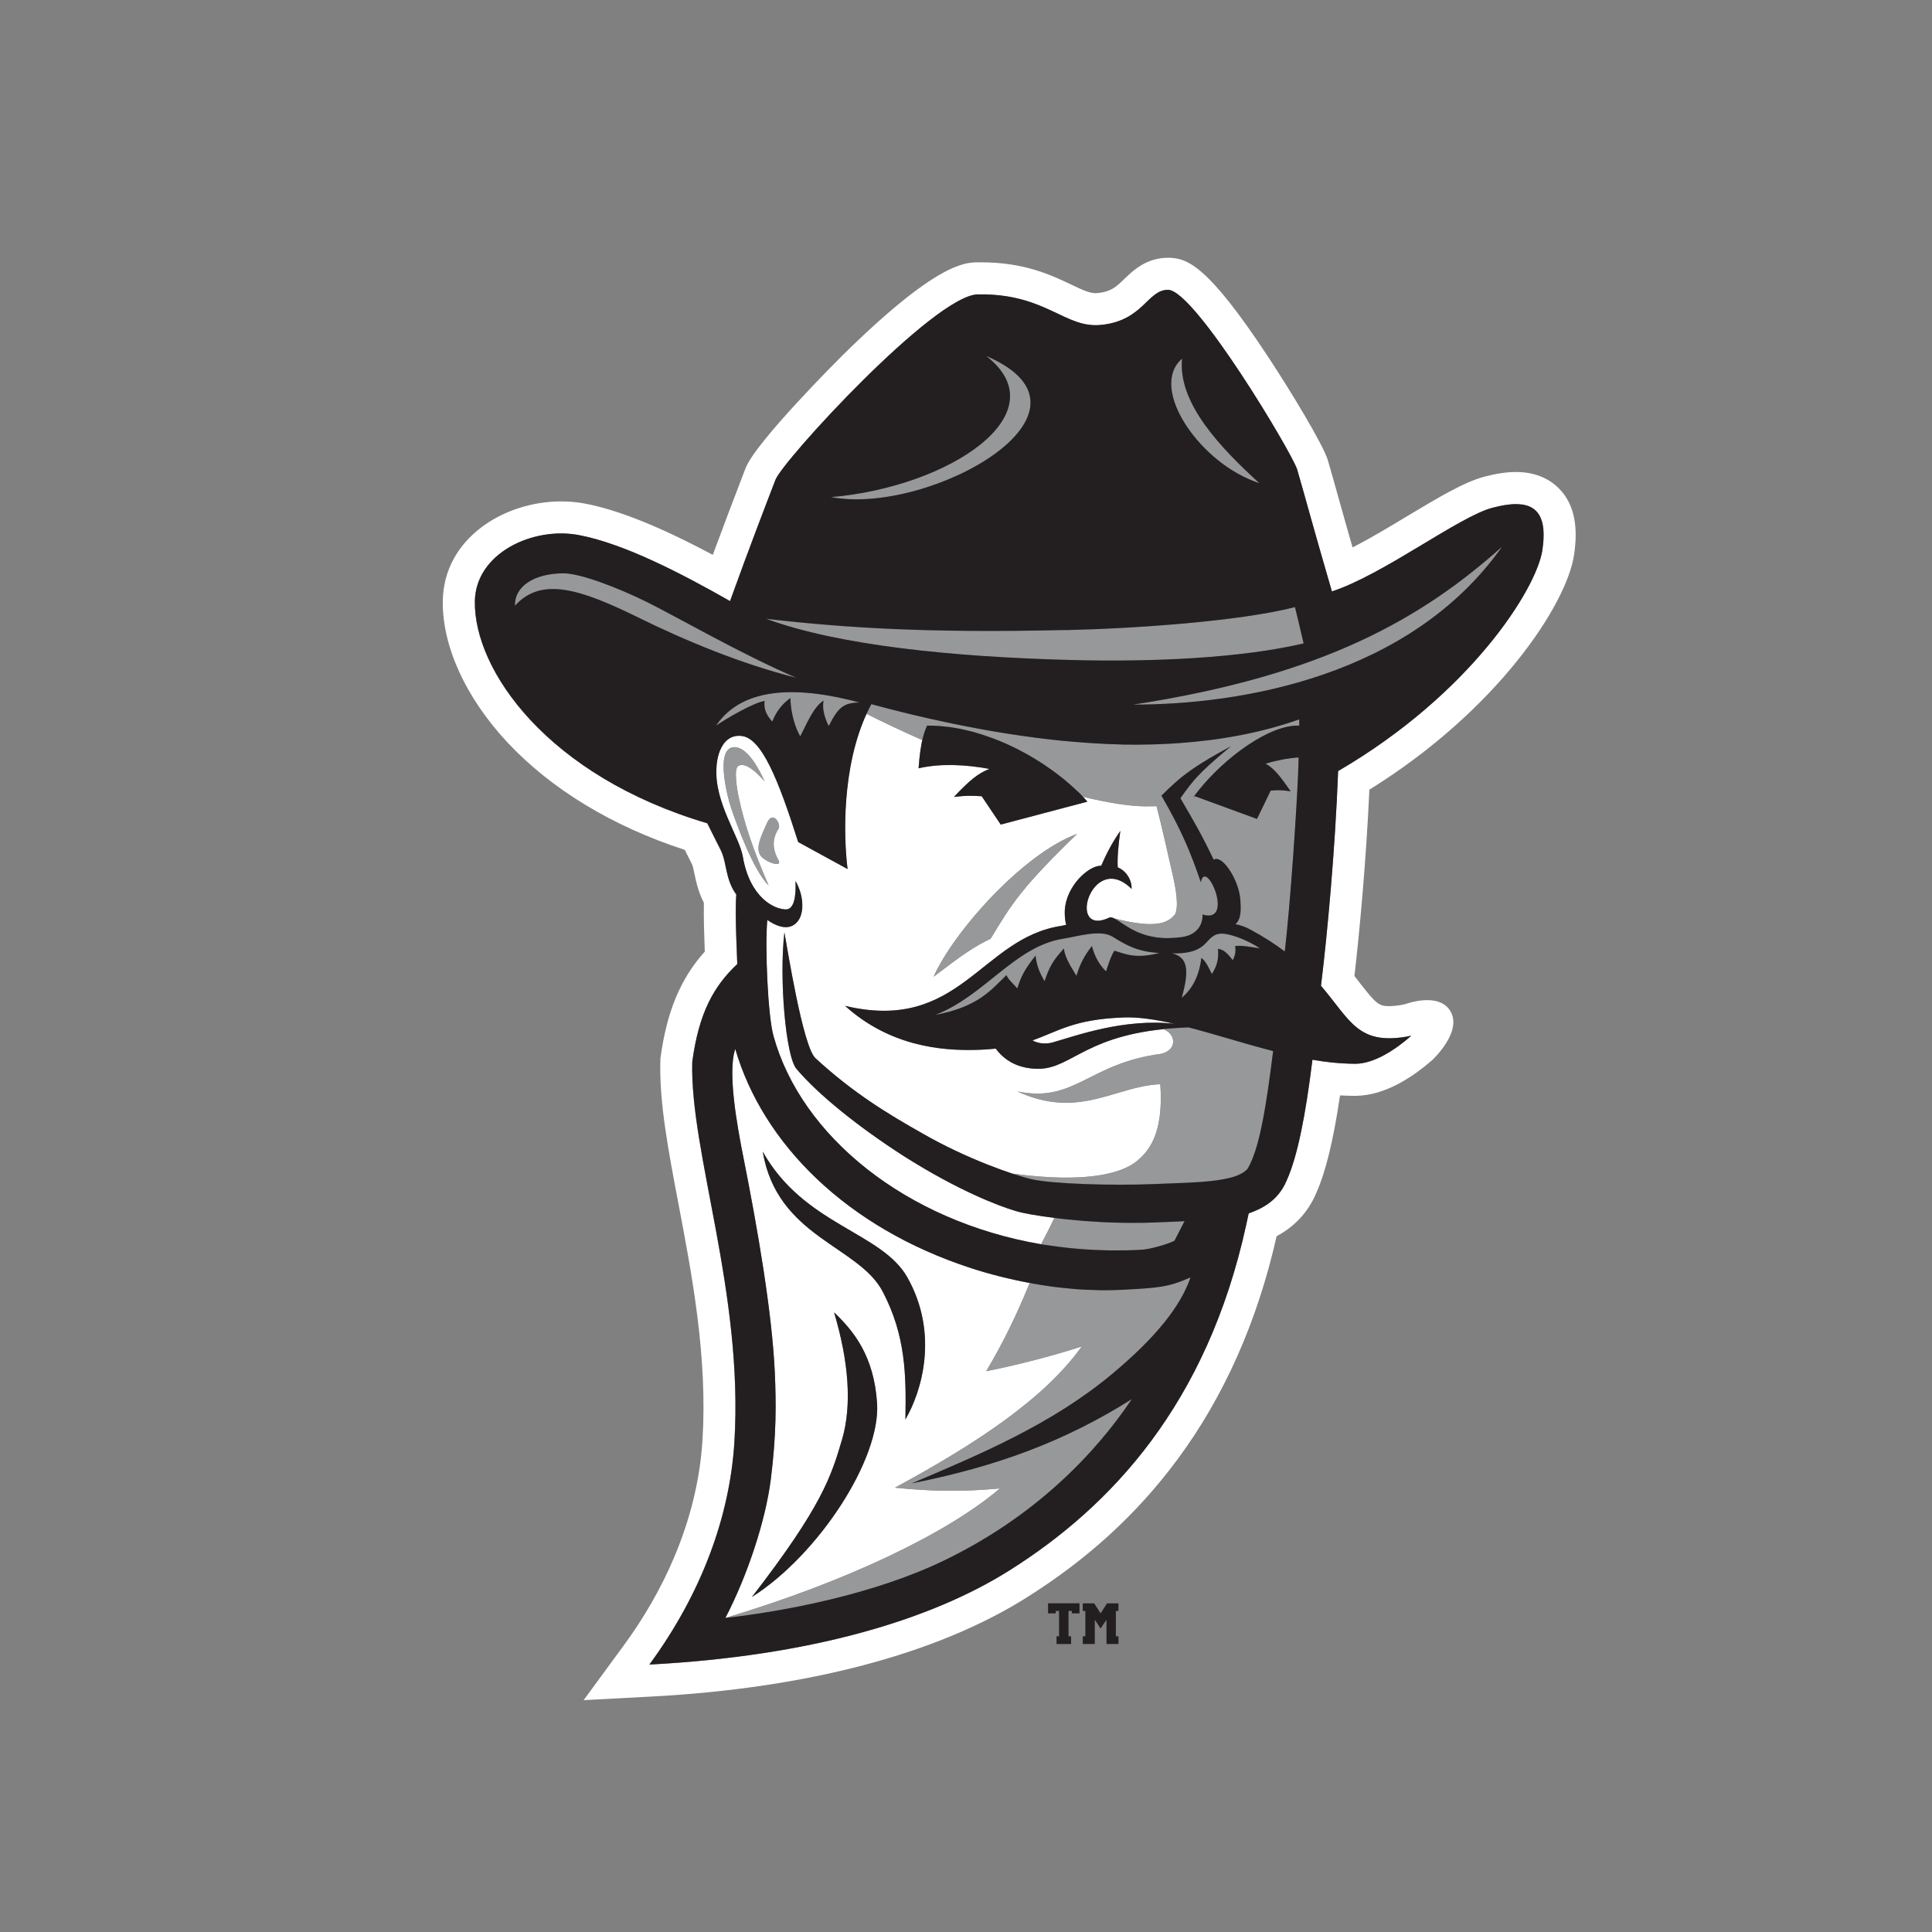
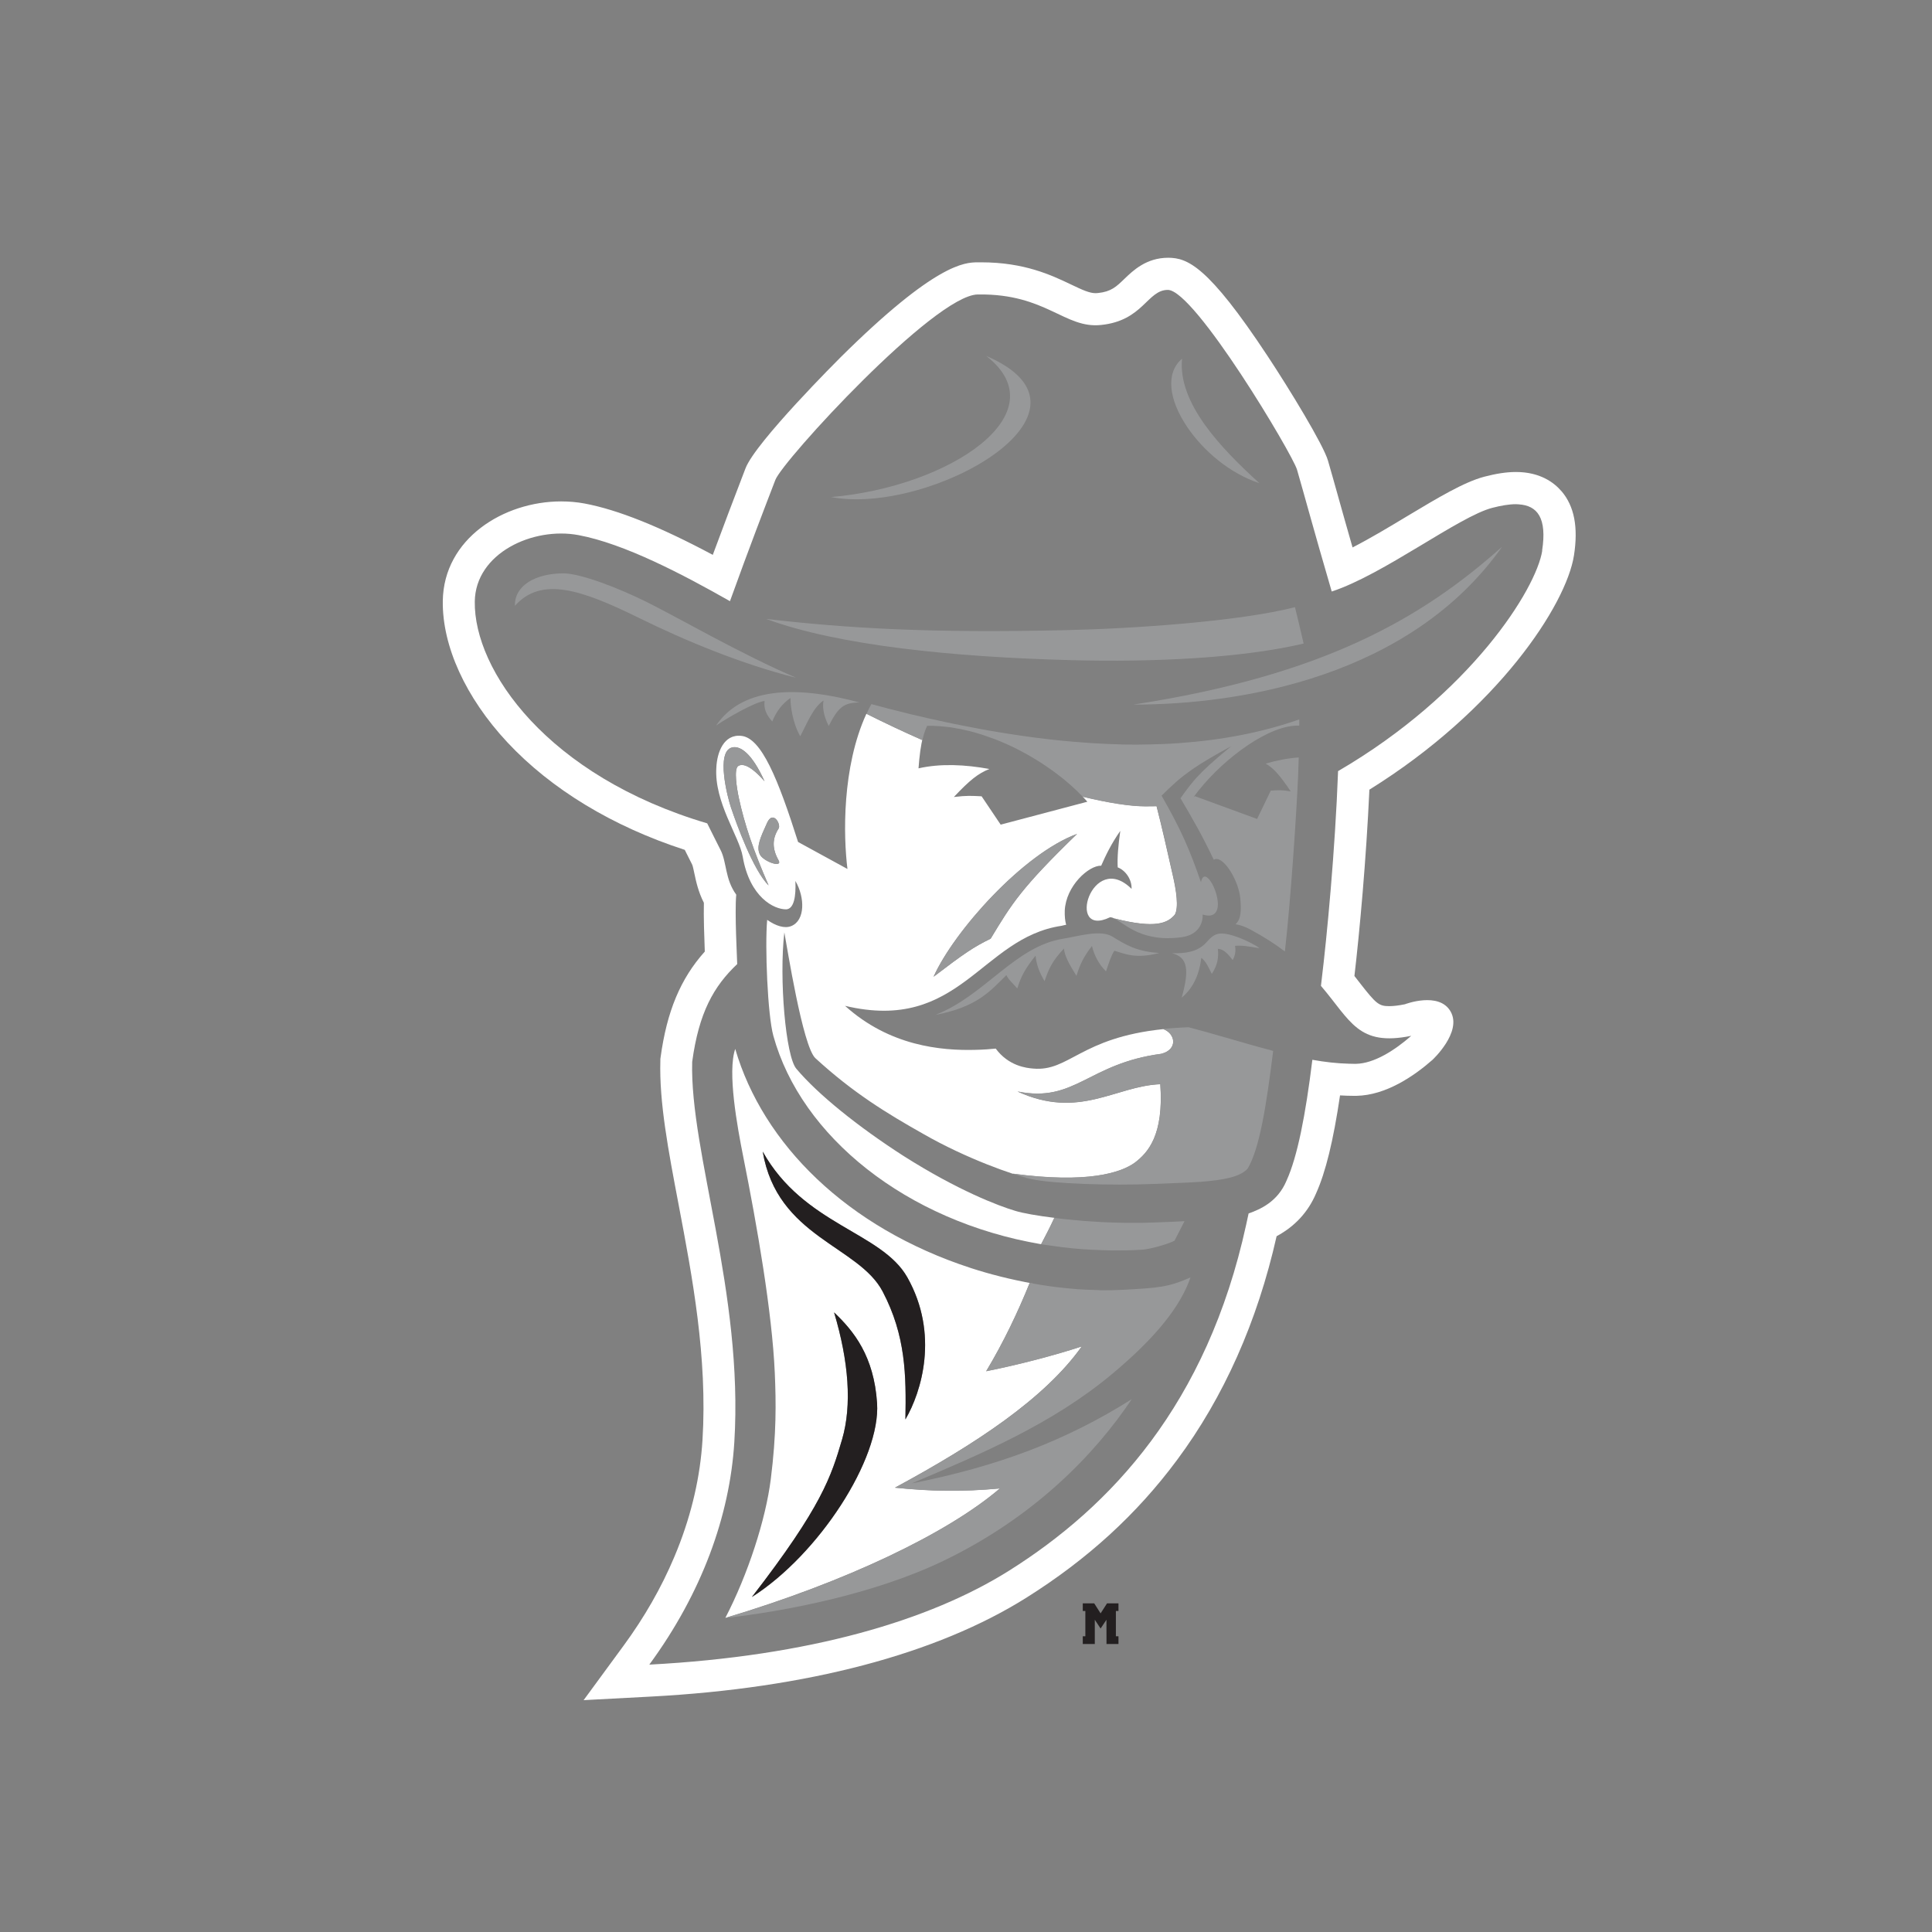
<svg xmlns="http://www.w3.org/2000/svg" id="Layer_1" viewBox="0 0 360 360">
  <rect x="0" y="0" width="360" height="360" fill="#808080" stroke="none" />
  <defs>
    <style>.cls-1{fill:#fff;}.cls-2{fill:#979899;}.cls-3{fill:#231f20;}</style>
  </defs>
  <path class="cls-1" d="m182.54,54.86c.15,0,.29,0,.44,0-.05,0-.09,0-.14,0-.2,0-.4,0-.61,0,.1,0,.21,0,.31,0Z" />
  <path class="cls-1" d="m290.95,91.52c-1.39-1.62-4-3.57-8.47-3.57-1.74,0-3.67.29-5.91.88-3.76.99-8.65,3.93-14.31,7.32-3.25,1.96-6.91,4.16-10.23,5.86-1.12-3.9-1.94-6.83-2.67-9.43l-.02-.08c-.65-2.31-1.26-4.5-1.89-6.67-.87-2.98-7.2-13.36-11.22-19.44-11.17-16.94-15-18.33-18.53-18.36h-.02c-4.09,0-6.56,2.39-8.2,3.97-1.46,1.41-2.43,2.35-4.87,2.6-.17.02-.31.03-.45.03-1.14,0-2.42-.58-4.57-1.61-3.67-1.75-8.7-4.14-16.76-4.14-.24,0-.49,0-.73,0-2.32.04-7.75.14-25.48,17.71-.16.16-15.83,15.77-17.7,20.67l-.79,2.06-.02.06c-1.42,3.7-3.17,8.27-5.29,14.01-9.89-5.28-17.71-8.41-23.9-9.57-1.4-.26-2.87-.39-4.36-.39-10.71,0-21.89,6.94-22.05,18.55-.12,8.42,4.27,18.02,12.03,26.34,8.17,8.74,19.6,15.67,33.06,20.04l.25.5.04.08c.37.72.72,1.42,1.04,2.07l.02.05.03.05c.11.22.29,1.08.4,1.6.31,1.47.72,3.44,1.78,5.51-.06,2.64.06,6.2.17,9.09-4.53,5.05-7.07,11.15-8.24,19.73l-.04.28v.04s0,.04,0,.04v.28c-.22,7.71,1.46,16.57,3.41,26.82,2.53,13.33,5.4,28.43,4.44,43.86-.42,6.74-1.98,13.57-4.65,20.29l-.62,1.51c-2.39,5.67-5.56,11.21-9.42,16.47l-6.6,9-.86,1.17,1.45-.08,11.14-.59c29.02-1.54,53.2-7.91,69.94-18.44,11.37-7.15,20.54-15.53,28.03-25.62,8.73-11.74,14.98-25.78,18.57-41.72,3.41-1.83,5.88-4.51,7.36-7.99,1.77-3.93,3.2-9.74,4.46-18.25.86.05,1.7.08,2.51.08.18,0,.36,0,.54,0,5.51-.1,10.75-3.69,14.17-6.7,0,0,5.55-5.14,3.4-8.98-2.14-3.83-8.54-1.38-8.54-1.38-1.13.23-2.1.35-2.9.35-1.92,0-2.43-.4-5.44-4.26l-.09-.12c-.31-.4-.63-.81-.97-1.24.98-8.37,2.2-21.77,2.79-34.72,23.91-14.86,36.68-34.44,38.12-43.65.82-5.28.06-9.19-2.34-11.99Zm-3.57,11.07c-1.11,7.14-13.32,26.68-38.05,41.1-.55,14.78-2.07,30.8-3.08,39.06-.04.28-.07.61-.11.95,5.58,6.54,6.92,11.33,16.83,9.31-3.05,2.67-6.9,5.16-10.32,5.22-.07,0-.14,0-.21,0-.34,0-.69-.02-1.04-.02-2.2-.05-4.5-.31-6.86-.73-1.27,10.34-2.79,18.08-4.81,22.51-1.66,3.99-4.97,5.37-7.07,6.12-.12.59-.32,1.49-.45,2.08-7.31,33.5-25.24,52.56-44.15,64.46-14.81,9.32-37.23,15.95-67.07,17.53,9.81-13.38,14.98-27.71,15.84-41.43,1.73-27.85-8.31-54.04-7.85-70.89,1.24-9.13,3.98-14.05,8.39-18.22,0-.62-.5-9.63-.18-12.93-2.12-2.92-1.75-6.03-2.92-8.32-.74-1.5-1.66-3.26-2.49-4.97-29.78-8.82-43.5-28.53-43.31-41.34.13-9.01,10.84-13.96,19.33-12.37,8.56,1.6,19.45,7.33,28.22,12.31,3.68-10.21,6.55-17.63,8.46-22.6,1.37-3.59,29.6-34.41,37.7-34.55.21,0,.42,0,.62,0,.05,0,.1,0,.15,0h-.58c12.58-.15,16.03,6.43,22.83,5.68,7.83-.81,8.58-6.55,12.43-6.53-.13,0-.25.02-.38.03.12-.01.24-.03.36-.03h.01c5.01.04,23.21,30.59,24.06,33.49,1.55,5.35,2.88,10.42,6.47,22.71,9.62-3.14,23.69-13.97,29.91-15.59,1.63-.42,3.11-.68,4.39-.68h.02c.28,0,.55.02.8.04-.09,0-.19,0-.29-.01,3.48.21,5.32,2.51,4.37,8.63Z" />
-   <path class="cls-1" d="m209.27,189.59c-9.14.32-12.15,2.6-16.87,4.26,1.25.77,2.91.63,3.76.38,4.25-1.2,13.2-4.52,22.67-3.47-3.5-.8-6.74-1.29-9.56-1.18Z" />
  <path class="cls-1" d="m223.84,220.22s0,0,0,0c-.1,0-.2.02-.31.03.1,0,.21-.02.3-.02Z" />
  <path class="cls-1" d="m228.41,193.35h0s-.06-.02-.09-.03c.03,0,.06.01.09.03Z" />
  <path class="cls-1" d="m215.52,150.21c-.67.01-1.37.02-2.09.02-2.83,0-6.84-.62-11.68-1.79-.02-.03-.05-.05-.08-.08.33.35.65.69.94,1.03l-16.15,4.27-3.55-5.28c-2-.1-2.71-.16-5.17.13,2.94-3.13,4.52-4.39,6.62-5.22-4.46-.82-9.06-1.06-13.21-.12.18-2.38.41-4.28.86-5.93-.06.22-.13.42-.18.65-3.42-1.5-6.89-3.14-10.39-4.89-4.58,9.98-4.29,22.82-3.53,28.92-3.23-1.75-6.71-3.67-9.2-5.03-3.73-11.75-6.83-19.4-10.57-19.77-3.29-.37-4.53,3.1-4.66,5.9-.43,6.46,4.29,12.86,4.91,16.59,1.3,7.58,5.84,9.88,8.14,9.83,1.43-.12,1.8-2.43,1.68-5.29,1.81,3.11,1.81,7.35-.75,8.4-1.27.53-2.93-.04-4.51-1.15-.44,4.95.08,17.73,1.15,21.6,5.16,18.75,24.78,34.55,49.89,38.84.84-1.58,1.72-3.29,2.46-4.91.13.02.28.04.42.05-3.58-.43-6.36-.94-7.64-1.34-3.17-.93-10.82-3.86-20.89-10.26-8.51-5.47-15.97-11.5-19.95-16.23-1.99-2.3-3.24-16.78-2.24-25.42.5,2.67,3.42,21.25,5.78,23.44,7.03,6.46,13.36,10.31,20.08,14.1,8.02,4.61,16.78,7.66,20.2,8.46-.87-.2-2.08-.55-3.53-1.03,13.9,1.88,20.2-.16,22.8-2.07,2.36-1.81,5.4-5.03,4.72-14.6-8.33.32-15.11,6.64-26.61,1.36,10.76,2.17,13.11-5.22,26.79-7.02,3.11-.79,2.69-3.74.38-4.61-15.46,1.6-17.54,7.96-24.25,7.35-1.26-.1-4.57-.47-6.97-3.72-1.11.11-2.31.2-3.66.23-6.59.19-16.16-.74-24.42-8.2,21.44,5.1,25.29-12.68,40.34-14.91.29-.08.58-.14.86-.19-.2-.71-.29-1.58-.26-2.63.21-4.63,4.5-8.46,6.79-8.38.78-1.77,1.79-3.96,3.56-6.49-.37,2.57-.59,5.04-.48,6.8,1.5.58,2.65,2.3,2.58,4.01-7.41-7.35-12.34,9.28-4.04,5.3.26-.03.57.07.91.26-.03-.02-.07-.05-.1-.06,7.75,1.98,9.97.85,11.29-.71.74-1.32.27-4.52-.41-7.44-1.05-4.67-2.01-8.9-3-12.76Zm-79.28.35c-.68-1.99-2.87-10.48.14-11.28,1.58-.42,3.78,1.17,6.08,6.29-2.78-3.17-4.23-3.32-4.93-2.82-.82.58-.23,4.19.14,5.93,1.06,4.91,2.67,9.69,5.54,16.28-2.86-2.86-5.97-11.44-6.97-14.42Zm5.35,8.65c-.72-1.44.14-3.22,1.34-5.88,1.11-2.45,2.65.29,2.14,1.06-1.21,1.88-1.21,3.75-.01,5.89.85,1.53-2.82.27-3.47-1.07Zm43,15.7c-3.17,1.55-4.91,2.73-10.63,7.09,3.78-8.45,16.7-22.94,26.73-26.61-10.38,10.07-12.12,12.93-16.1,19.52Z" />
  <path class="cls-1" d="m222.58,145.28c.1-.12.21-.24.32-.36,0,0,0,0,0,0-.11.12-.21.24-.32.36Z" />
  <path class="cls-1" d="m191.86,239.07c.22.05.47.08.69.11-4.31-.77-8.28-1.8-11.62-2.89-23.15-7.53-38.77-23.18-43.93-40.84-1.48,4.27.35,14.35,1.5,20.12,2.61,13.05,5.37,28.94,5.87,40.23.24,5.54.32,11.37-.75,19.86-.95,7.51-4.24,17.67-8.46,25.81,22.48-6.72,41.38-15.76,51.16-24.13-7.24.66-12.86.54-19.56-.14,15.08-8.15,27.92-16.62,34.81-26.32-5.19,1.69-11.67,3.39-17.81,4.62,3.25-5.42,5.87-10.93,8.11-16.45Zm-51.75,58.51c13.07-16.9,14.79-22.52,16.8-29.36,1.86-6.37,1.24-14.54-1.49-23.66,3.69,3.5,7.43,8.15,8.01,16.91.69,10.4-10.88,28.21-23.32,36.12Zm28.6-33.08c.15-8.23.07-15.61-4.23-23.82-4.49-8.58-19.66-10.1-22.36-26.1,7.67,13.72,22.18,14.96,26.95,23.44,5.96,10.58,2.63,21.37-.36,26.47Z" />
  <path class="cls-2" d="m187.53,181.7c.31.78,1.4,1.74,2.03,2.48.74-2.37,1.46-3.65,3.4-6.12.19,1.77.68,3.06,1.68,4.77.83-2.46,1.44-3.74,3.61-6.09.12,1.35.9,2.8,2.33,5.1.68-2.25,1.42-3.67,2.89-5.57.4,1.66,1.24,3.38,2.62,4.73.53-1.58,1-3.05,1.56-3.85,1.95.56,3.87,1.59,8.38.42-4.24-.25-6.27-1.53-8.72-3.03-2.28-1.41-6.55-.03-9.13.36-9.06,1.4-14.71,10.67-23.9,14.21,7.88-1.47,10.32-4.55,13.25-7.41Z" />
  <path class="cls-2" d="m234.71,176.7c-.83-.7-3.06-1.68-3.52-1.86-4.23-1.63-4.94-.83-6.48.84-1.53,1.68-3.82,2.01-6.33,1.94,2.95.73,3.27,3.08,1.81,8.28,1.32-1.1,3.17-3.22,3.65-7.42.89.61,1.52,2.12,1.96,3,1.2-1.86,1.25-3.19,1.14-4.68,1.02.06,1.78.81,2.75,2.1.51-.95.6-1.77.44-2.65,1.37-.12,2.42.09,4.58.44Z" />
  <path class="cls-2" d="m143.9,134.44c.81-2.01,1.93-3.35,3.39-4.38,0,1.46.37,4.57,1.82,7.13,1.27-2.37,2.39-5.37,4.35-6.66-.2,1.02-.13,2.59.96,4.75,1.77-3.52,2.82-4.37,5.75-4.38-10.61-2.88-21.58-3.36-26.74,4.3,1.96-1.35,7.11-4.34,9.04-4.59-.18,1.45.32,2.6,1.43,3.83Z" />
  <path class="cls-2" d="m204.91,240.4c-.4,0-.8-.03-1.2-.04-1-.03-2.01-.07-3-.14-.47-.04-.94-.09-1.4-.13-.92-.08-1.83-.18-2.73-.29-.47-.05-.93-.12-1.39-.19-.89-.13-1.77-.27-2.63-.43-.22-.04-.47-.07-.69-.11-2.24,5.51-4.86,11.02-8.11,16.45,6.14-1.23,12.62-2.93,17.81-4.62-6.89,9.69-19.73,18.17-34.81,26.32,6.71.67,12.32.8,19.56.14-9.78,8.37-28.68,17.41-51.16,24.13,10.71-1.2,27.5-4.33,40.65-10.66,16.9-8.13,28.21-19.85,35.07-30.11-12.43,7.84-25.11,12.54-40.99,15.69,12.98-5.51,26.2-11.07,37.41-20.45,8.13-6.8,12.7-12.59,14.53-17.93-4.13,1.83-5.96,1.95-12.66,2.31-1.43.08-2.85.1-4.27.08Z" />
  <path class="cls-2" d="m173.96,182c5.72-4.36,7.46-5.54,10.63-7.09,3.98-6.59,5.72-9.45,16.1-19.52-10.03,3.67-22.95,18.15-26.73,26.61Z" />
  <path class="cls-2" d="m143.21,164.98c-2.86-6.59-4.48-11.38-5.54-16.28-.37-1.74-.95-5.35-.14-5.93.7-.5,2.15-.35,4.93,2.82-2.31-5.12-4.5-6.71-6.08-6.29-3.01.8-.82,9.28-.14,11.28,1,2.98,4.1,11.56,6.97,14.42Z" />
  <path class="cls-2" d="m142.94,153.34c-1.2,2.66-2.06,4.44-1.34,5.88.65,1.33,4.32,2.6,3.47,1.07-1.2-2.13-1.2-4,.01-5.89.51-.77-1.03-3.51-2.14-1.06Z" />
  <path class="cls-2" d="m199.62,232.59c.66.06,1.33.12,1.99.17,1.25.09,2.51.15,3.78.19.61.02,1.22.04,1.83.05,1.87.01,3.75-.02,5.65-.14,1.32-.09,4.57-.95,5.98-1.67,1.04-2.04,1.51-2.94,1.87-3.64-.87.07-3.81.17-4.81.21-.78.04-1.58.06-2.36.08-.33,0-.66,0-1,.02-.45,0-.91,0-1.36,0-.39,0-.78,0-1.17,0-.39,0-.78-.02-1.16-.02-.41,0-.83-.02-1.23-.03-.35-.01-.7-.02-1.04-.04-.42-.02-.85-.03-1.27-.05-.01,0-.02,0-.04,0-1.1-.06-2.17-.13-3.2-.21-.31-.03-.62-.05-.92-.08-.37-.03-.73-.06-1.09-.1-.35-.03-.7-.06-1.03-.1-.31-.03-.6-.06-.9-.09-.43-.05-.85-.1-1.25-.15-.14,0-.29-.03-.42-.05-.75,1.62-1.62,3.33-2.46,4.91,0,0,0,0,0,.01.06,0,.12.02.18.02.55.09,1.11.15,1.66.23,1.25.18,2.5.35,3.76.47Z" />
  <path class="cls-2" d="m228.32,193.32c-2.33-.68-4.63-1.34-6.85-1.91-1.12.04-2.16.11-3.17.18-.25.02-.48.04-.73.06-.27.02-.55.04-.82.07.01,0,.02,0,.03.02,2.3.88,2.73,3.82-.38,4.61-13.67,1.8-16.03,9.19-26.79,7.02,11.5,5.28,18.27-1.04,26.61-1.36.68,9.57-2.36,12.79-4.72,14.6-2.6,1.91-8.89,3.95-22.8,2.07,1.45.48,2.66.82,3.53,1.03,3.85.87,14.93,1.23,22.71.9,1.9-.08,3.77-.15,5.54-.22.15-.01.3-.02.45-.02.79-.03,1.55-.08,2.29-.13.1,0,.21,0,.31-.01.11,0,.2-.02.31-.03,4.13-.31,7.36-.91,8.68-2.5,2.21-3.82,3.44-11.64,4.72-21.88-2.96-.77-5.92-1.64-8.83-2.48-.03-.02-.06-.02-.09-.03Z" />
  <path class="cls-2" d="m216.13,138.65c-.57.02-1.14.05-1.72.06-1.73.05-3.49.05-5.27.02-.08,0-.17-.02-.24-.02-1.74-.04-3.51-.12-5.29-.23-.55-.04-1.11-.07-1.66-.12-1.4-.1-2.81-.22-4.24-.36-.55-.06-1.09-.11-1.64-.17-3.87-.43-7.83-1.01-11.89-1.72-.58-.1-1.16-.21-1.74-.32-1.54-.29-3.09-.58-4.65-.9-.6-.12-1.19-.25-1.79-.38-2.09-.45-4.19-.91-6.33-1.43-2.91-.71-5.28-1.33-7.31-1.88-.32.59-.62,1.19-.89,1.81h0c3.49,1.75,6.97,3.38,10.39,4.89.05-.23.12-.44.18-.65.05-.17.09-.34.14-.5.17-.52.35-1.03.58-1.51.71,0,1.42,0,2.13.06.23,0,.46.05.69.06.48.05.96.08,1.45.15.28.04.56.1.83.14.44.07.87.14,1.3.23.3.06.59.13.89.21.41.09.82.18,1.24.3.31.08.61.18.92.27.4.12.79.23,1.18.37.31.1.63.21.94.33.38.14.76.27,1.14.41.32.12.63.26.94.38.36.15.73.3,1.08.46.32.14.63.29.95.44.35.16.69.33,1.03.5.31.16.62.32.93.49.33.18.66.35.98.53.31.17.62.35.92.53.31.18.61.36.91.55.31.18.61.38.92.58.28.18.55.36.82.55.31.21.62.42.91.63.25.18.49.35.73.53.31.23.61.46.9.69.22.17.42.33.64.5.3.25.6.49.88.74.18.16.35.31.53.46.3.26.6.54.87.8.14.13.27.27.41.39.29.29.59.58.86.87.03.03.05.05.08.08,4.85,1.17,8.86,1.79,11.68,1.79.72,0,1.42,0,2.09-.02.99,3.86,1.95,8.09,3,12.76.69,2.92,1.15,6.13.41,7.44-1.32,1.57-3.54,2.69-11.29.71.03.01.07.04.1.06.2.1.41.23.65.38.27.18.57.38.91.6.03.02.05.04.09.05.32.22.67.43,1.05.66.06.03.11.06.16.1.39.22.81.44,1.27.64.04.02.07.03.1.05.45.19.94.37,1.46.53.06.01.1.03.16.05.53.15,1.1.27,1.7.37.11.02.22.04.33.05.61.08,1.27.13,1.97.13.11,0,.23-.01.34-.02.75,0,1.53-.06,2.39-.19,2.9-.45,3.85-2.5,3.76-4.2,6.11,1.9.6-10.73-.31-6.01-2.03-5.87-3.58-9.59-7.34-16.14.48-.46.91-.89,1.35-1.31,0,0,.02-.01.03-.03.87-.83,1.73-1.61,2.79-2.43.01,0,.03-.02.05-.03.53-.41,1.1-.82,1.76-1.28,1.68-1.14,3.86-2.44,6.99-4.13-3.34,2.75-5.11,4.38-6.47,5.87-.11.12-.22.24-.32.36-.09.11-.19.22-.28.33-.19.22-.38.45-.56.69-.07.09-.14.18-.21.26-.24.31-.48.63-.73.97,0,0-.01.01-.01.01-.28.38-.56.76-.86,1.2,2.48,4.22,4.04,6.94,6.2,11.46.1-.07.21-.11.32-.13,1.64-.32,4.32,4.05,4.62,7.32.19,2.14.18,3.91-.89,4.82.88.15,1.82.47,2.84,1.03,2.47,1.33,4.57,2.7,6.36,4.05,1.1-9.59,2.16-25.87,2.45-32.4.05-1.15.09-2.44.13-3.75-2.05.14-4.14.55-6.16,1.15,1.46.82,2.59,2.1,4.67,5.17-1.77-.29-2.28-.23-3.72-.14l-2.55,5.28-11.57-4.24c-.08.05-.17.1-.25.15.3-.43.63-.84.96-1.26,4.89-6.12,13.24-12.27,18.72-12.04,0-.41,0-.8,0-1.16-6.92,2.43-14.39,3.85-22.39,4.42-1.18.09-2.37.15-3.57.19Z" />
-   <path class="cls-2" d="m234.67,90.04c-7.12-6.5-15.22-14.86-14.41-23.2-3.11,2.61-2.51,7.62.99,12.77,3.03,4.45,7.89,8.59,13.42,10.43Z" />
+   <path class="cls-2" d="m234.67,90.04c-7.12-6.5-15.22-14.86-14.41-23.2-3.11,2.61-2.51,7.62.99,12.77,3.03,4.45,7.89,8.59,13.42,10.43" />
  <path class="cls-2" d="m242.91,119.9c-.69-3.06-1.12-4.69-1.61-6.76-10.46,2.66-29.9,3.99-42.71,4.28-25.27.58-40.67-.34-55.83-2.09,13.44,4.95,34.87,7.11,56.82,7.68,15.39.4,31.67-.36,43.33-3.09Z" />
  <path class="cls-2" d="m120.44,112.14c-5.14-2.54-12.18-5.28-15.4-5.3-5.38-.01-9.2,2.35-9.09,6.04,4.93-5.53,12.39-3.01,23.03,2.22,8.54,4.21,19.09,8.62,29.39,11.2-10.08-4.3-22.32-11.38-27.93-14.16Z" />
  <path class="cls-2" d="m211.19,131.29c19.96.03,51.6-5.19,68.72-29.43-14.89,13.28-33.14,23.96-68.72,29.43Z" />
  <path class="cls-2" d="m154.86,92.62c18.33,3.5,53.06-15.95,28.9-26.3,13.73,10.63-6.72,24.39-28.9,26.3Z" />
  <polygon class="cls-3" points="205.08 300.63 203.89 298.76 201.76 298.76 201.76 300.18 202.24 300.18 202.24 304.9 201.76 304.9 201.76 306.34 204 306.34 204 301.82 205.08 303.45 206.17 301.82 206.18 306.34 208.41 306.34 208.41 304.9 207.93 304.9 207.93 300.18 208.41 300.18 208.41 298.76 206.28 298.76 205.08 300.63" />
-   <polygon class="cls-3" points="195.29 300.63 196.72 300.63 196.72 300.18 197.34 300.18 197.34 304.9 196.87 304.9 196.87 306.34 199.58 306.34 199.58 304.9 199.1 304.9 199.1 300.18 199.72 300.18 199.72 300.63 201.15 300.63 201.15 298.75 195.29 298.75 195.29 300.63" />
-   <path class="cls-3" d="m283.02,93.96c-.18,0-.35-.03-.53-.03-1.28,0-2.76.25-4.39.68-6.22,1.63-20.28,12.45-29.91,15.59-3.58-12.29-4.91-17.36-6.47-22.71-.84-2.9-19.05-33.45-24.06-33.49-3.85-.02-4.6,5.72-12.43,6.53-6.8.74-10.25-5.83-22.83-5.68-.06,0-.12,0-.18,0h-.02c-8.11.15-36.33,30.96-37.7,34.55-1.91,4.98-4.78,12.39-8.46,22.6-8.76-4.98-19.66-10.71-28.22-12.31-8.49-1.6-19.21,3.36-19.33,12.37-.18,12.81,13.53,32.52,43.31,41.34.83,1.71,1.76,3.47,2.49,4.97,1.18,2.29.81,5.4,2.92,8.32-.31,3.29.18,12.31.18,12.93-4.41,4.17-7.15,9.09-8.39,18.22-.47,16.85,9.58,43.04,7.85,70.89-.86,13.72-6.03,28.06-15.84,41.43,29.84-1.58,52.26-8.21,67.07-17.53,18.91-11.9,36.83-30.95,44.15-64.46.13-.59.33-1.49.45-2.08,2.09-.75,5.41-2.13,7.07-6.12,2.02-4.43,3.53-12.17,4.81-22.51,2.36.41,4.66.67,6.86.73.41,0,.83.03,1.24.02,3.42-.06,7.27-2.55,10.32-5.22-9.91,2.03-11.25-2.77-16.83-9.31.04-.34.08-.66.11-.95,1.01-8.25,2.53-24.28,3.08-39.06,24.73-14.42,36.94-33.96,38.05-41.1.95-6.12-.89-8.42-4.37-8.63Zm-62.76-27.12c-.82,8.34,7.29,16.69,14.41,23.2-5.52-1.83-10.39-5.98-13.42-10.43-3.5-5.14-4.1-10.16-.99-12.77Zm-36.5-.51c24.16,10.35-10.57,29.79-28.9,26.3,22.18-1.9,42.63-15.66,28.9-26.3Zm14.83,51.08c12.81-.29,32.24-1.62,42.71-4.28.49,2.08.92,3.7,1.61,6.76-11.66,2.73-27.94,3.49-43.33,3.09-21.95-.56-43.38-2.72-56.82-7.68,15.17,1.75,30.56,2.67,55.83,2.09Zm-79.6-2.32c-10.64-5.23-18.09-7.75-23.03-2.22-.11-3.69,3.71-6.05,9.09-6.04,3.21.02,10.25,2.76,15.4,5.3,5.62,2.78,17.85,9.85,27.93,14.16-10.3-2.58-20.84-6.99-29.39-11.2Zm41.18,15.82c-2.93.02-3.98.86-5.75,4.38-1.09-2.17-1.16-3.73-.96-4.75-1.96,1.28-3.08,4.28-4.35,6.66-1.46-2.57-1.82-5.67-1.82-7.13-1.46,1.03-2.58,2.37-3.39,4.38-1.12-1.22-1.61-2.37-1.43-3.83-1.92.25-7.08,3.23-9.04,4.59,5.15-7.66,16.13-7.17,26.74-4.3Zm47.14,125.04c-11.22,9.38-24.43,14.94-37.41,20.45,15.88-3.15,28.56-7.85,40.99-15.69-6.86,10.26-18.17,21.98-35.07,30.11-13.14,6.33-29.93,9.46-40.65,10.66,4.23-8.14,7.51-18.31,8.46-25.81,1.07-8.49.99-14.32.75-19.86-.5-11.29-3.27-27.18-5.87-40.23-1.15-5.78-2.98-15.85-1.5-20.12,5.15,17.66,20.77,33.31,43.93,40.84,3.34,1.09,7.32,2.12,11.62,2.89.86.16,1.74.29,2.63.43.46.07.92.13,1.39.19.89.12,1.81.21,2.73.29.47.05.93.09,1.4.13.99.07,2,.11,3,.14.4,0,.8.04,1.2.04,1.42.02,2.84,0,4.27-.08,6.7-.36,8.53-.47,12.66-2.31-1.82,5.34-6.4,11.13-14.53,17.93Zm34.77-120.74c-5.48-.23-13.83,5.92-18.72,12.04-.33.42-.66.83-.96,1.26.08-.05.16-.11.25-.15l11.57,4.24,2.55-5.28c1.44-.1,1.95-.15,3.72.14-2.08-3.06-3.2-4.34-4.67-5.17,2.02-.6,4.11-1.01,6.16-1.15-.04,1.31-.07,2.61-.13,3.75-.29,6.53-1.35,22.81-2.45,32.4-1.79-1.35-3.88-2.71-6.36-4.05-1.02-.55-1.97-.88-2.84-1.03,1.07-.91,1.08-2.68.89-4.82-.3-3.26-2.97-7.64-4.62-7.32-.11.01-.22.06-.32.13-2.15-4.52-3.72-7.24-6.2-11.46.31-.44.59-.82.86-1.2,0,0,0-.01.01-.02.25-.34.49-.66.73-.97.07-.09.14-.17.21-.26.18-.23.37-.46.56-.69.09-.11.19-.22.28-.33.11-.12.2-.24.32-.36,0,0,0,0,0,0,1.36-1.49,3.14-3.12,6.47-5.87-3.14,1.69-5.31,2.98-6.99,4.13-.66.45-1.23.87-1.76,1.28-.02,0-.03.02-.05.03-1.05.82-1.91,1.6-2.79,2.43-.01.02-.02.02-.03.03-.44.42-.87.86-1.35,1.31,3.76,6.55,5.31,10.27,7.34,16.14.91-4.73,6.42,7.91.31,6.01.1,1.69-.86,3.75-3.76,4.2-.85.12-1.63.18-2.39.19-.11,0-.23.02-.34.02-.7,0-1.35-.05-1.97-.13-.11-.01-.23-.03-.33-.05-.61-.09-1.18-.22-1.7-.37-.06-.02-.1-.04-.16-.05-.52-.16-1.01-.34-1.46-.53-.03-.02-.07-.03-.1-.05-.46-.21-.88-.42-1.27-.64-.05-.03-.11-.06-.16-.1-.38-.23-.73-.44-1.05-.66-.03-.01-.06-.03-.09-.05-.33-.22-.64-.42-.91-.6-.24-.15-.45-.28-.65-.38-.34-.19-.65-.3-.91-.26-8.3,3.98-3.37-12.65,4.04-5.3.07-1.72-1.08-3.43-2.58-4.01-.11-1.75.12-4.23.48-6.8-1.76,2.52-2.78,4.71-3.56,6.49-2.29-.08-6.58,3.75-6.79,8.38-.03,1.05.07,1.92.26,2.63-.28.06-.57.12-.86.19-15.04,2.23-18.9,20.02-40.34,14.91,8.26,7.46,17.84,8.39,24.42,8.2,1.35-.03,2.55-.12,3.66-.23,2.4,3.25,5.71,3.62,6.97,3.72,6.71.62,8.79-5.75,24.25-7.35,0-.01-.02-.01-.03-.02.26-.03.55-.04.82-.07.24-.02.48-.05.73-.06,1.01-.08,2.05-.14,3.17-.18,2.22.57,4.52,1.24,6.85,1.91.03,0,.06.01.09.03h0c2.91.85,5.88,1.72,8.83,2.48-1.28,10.24-2.51,18.06-4.72,21.88-1.32,1.59-4.55,2.18-8.68,2.5,0,0,0,0,0,0-.1,0-.2.01-.3.02-.1,0-.21,0-.31.01-.74.05-1.51.1-2.29.13-.15,0-.3.01-.45.02-1.77.07-3.63.13-5.54.22-7.78.32-18.85-.03-22.71-.9-3.42-.8-12.18-3.85-20.2-8.46-6.72-3.79-13.05-7.64-20.08-14.1-2.36-2.18-5.28-20.76-5.78-23.44-1,8.64.25,23.12,2.24,25.42,3.98,4.73,11.44,10.76,19.95,16.23,10.07,6.4,17.72,9.33,20.89,10.26,1.29.4,4.06.91,7.64,1.34.41.05.82.1,1.25.15.29.03.59.06.9.09.34.04.68.07,1.03.1.36.03.72.07,1.09.1.31.02.61.05.92.08,1.04.07,2.1.15,3.2.21.01,0,.02,0,.04,0,.42.02.84.03,1.27.05.35.01.69.03,1.04.04.4,0,.82.02,1.23.03.38,0,.77.02,1.16.02.39,0,.77,0,1.17,0,.45,0,.91,0,1.36,0,.33-.01.67-.02,1-.02.79-.02,1.58-.04,2.36-.08,1-.04,3.94-.15,4.81-.21-.36.7-.83,1.6-1.87,3.64-1.4.72-4.66,1.59-5.98,1.67-1.9.12-3.78.15-5.65.14-.62,0-1.22-.03-1.83-.05-1.27-.03-2.53-.09-3.78-.19-.67-.05-1.33-.1-1.99-.17-1.26-.13-2.52-.29-3.76-.47-.55-.08-1.11-.14-1.66-.23-.06,0-.12-.02-.18-.02,0,0,0,0,0-.01-25.11-4.29-44.72-20.09-49.89-38.84-1.07-3.87-1.59-16.65-1.15-21.6,1.57,1.11,3.24,1.68,4.51,1.15,2.55-1.05,2.55-5.29.75-8.4.12,2.86-.25,5.17-1.68,5.29-2.3.06-6.84-2.24-8.14-9.83-.62-3.73-5.35-10.13-4.91-16.59.13-2.8,1.37-6.28,4.66-5.9,3.74.37,6.84,8.02,10.57,19.77,2.49,1.36,5.97,3.28,9.2,5.03-.77-6.1-1.05-18.94,3.53-28.92h0c.28-.62.58-1.22.89-1.81,2.03.56,4.4,1.17,7.31,1.88,2.14.52,4.25.98,6.33,1.43.6.13,1.2.25,1.79.38,1.56.32,3.11.62,4.65.9.58.11,1.16.22,1.74.32,4.06.71,8.03,1.29,11.89,1.72.55.06,1.09.11,1.64.17,1.43.14,2.84.26,4.24.36.55.04,1.11.08,1.66.12,1.78.11,3.55.2,5.29.23.08,0,.16.01.24.02,1.78.04,3.53.03,5.27-.02.58,0,1.15-.03,1.72-.06,1.2-.04,2.39-.1,3.57-.19,8-.57,15.47-1.98,22.39-4.42,0,.36,0,.75,0,1.16Zm-12.38,43.71c-.98-1.29-1.74-2.04-2.75-2.1.11,1.49.06,2.81-1.14,4.68-.44-.89-1.07-2.4-1.96-3-.48,4.2-2.33,6.32-3.65,7.42,1.45-5.2,1.13-7.55-1.81-8.28,2.51.07,4.8-.26,6.33-1.94,1.53-1.67,2.25-2.47,6.48-.84.47.17,2.69,1.16,3.52,1.86-2.16-.35-3.2-.56-4.58-.44.16.88.07,1.7-.44,2.65Zm-20.43,10.67c2.81-.11,6.06.38,9.56,1.18-9.47-1.05-18.42,2.27-22.67,3.47-.85.25-2.51.38-3.76-.38,4.72-1.66,7.73-3.94,16.87-4.26Zm-19.71-5.41c-.63-.74-1.72-1.7-2.03-2.48-2.92,2.86-5.36,5.94-13.25,7.41,9.19-3.53,14.84-12.81,23.9-14.21,2.58-.39,6.85-1.77,9.13-.36,2.45,1.5,4.48,2.79,8.72,3.03-4.51,1.18-6.43.14-8.38-.42-.55.8-1.03,2.27-1.56,3.85-1.38-1.35-2.22-3.07-2.62-4.73-1.47,1.9-2.21,3.32-2.89,5.57-1.42-2.3-2.21-3.74-2.33-5.1-2.17,2.35-2.78,3.63-3.61,6.09-1-1.71-1.49-3-1.68-4.77-1.94,2.46-2.66,3.75-3.4,6.12Zm21.62-52.89c35.58-5.46,53.84-16.15,68.72-29.43-17.13,24.24-48.76,29.46-68.72,29.43Z" />
-   <path class="cls-3" d="m200.81,147.49c-.13-.13-.27-.26-.41-.39-.28-.26-.57-.53-.87-.8-.17-.15-.34-.3-.53-.46-.28-.25-.59-.49-.88-.74-.21-.17-.42-.34-.64-.5-.29-.23-.6-.46-.9-.69-.24-.18-.48-.35-.73-.53-.3-.21-.6-.42-.91-.63-.27-.19-.55-.37-.82-.55-.3-.2-.6-.39-.92-.58-.3-.18-.6-.37-.91-.55-.31-.18-.61-.35-.92-.53-.32-.18-.65-.35-.98-.53-.31-.16-.62-.32-.93-.49-.34-.17-.68-.33-1.03-.5-.32-.15-.63-.3-.95-.44-.36-.16-.72-.32-1.08-.46-.31-.13-.62-.26-.94-.38-.38-.15-.76-.27-1.14-.41-.31-.11-.63-.23-.94-.33-.39-.13-.79-.25-1.18-.37-.31-.09-.61-.18-.92-.27-.42-.11-.83-.2-1.24-.3-.3-.07-.6-.15-.89-.21-.43-.09-.87-.16-1.3-.23-.28-.04-.56-.1-.83-.14-.49-.06-.97-.1-1.45-.15-.23-.01-.46-.06-.69-.06-.71-.05-1.42-.06-2.13-.06-.23.48-.41.98-.58,1.51-.05.16-.09.33-.14.5-.45,1.65-.68,3.55-.86,5.93,4.15-.94,8.75-.7,13.21.12-2.1.82-3.68,2.09-6.62,5.22,2.45-.29,3.16-.23,5.17-.13l3.55,5.28,16.15-4.27c-.29-.33-.61-.68-.94-1.03-.27-.29-.57-.58-.86-.87Z" />
  <path class="cls-3" d="m155.42,244.55c2.73,9.12,3.36,17.29,1.49,23.66-2.01,6.84-3.73,12.46-16.8,29.36,12.44-7.91,24.01-25.72,23.32-36.12-.58-8.76-4.31-13.4-8.01-16.91Z" />
  <path class="cls-3" d="m142.12,214.57c2.7,15.99,17.87,17.52,22.36,26.1,4.3,8.21,4.39,15.59,4.23,23.82,2.99-5.11,6.32-15.9.36-26.47-4.78-8.49-19.28-9.72-26.95-23.44Z" />
</svg>